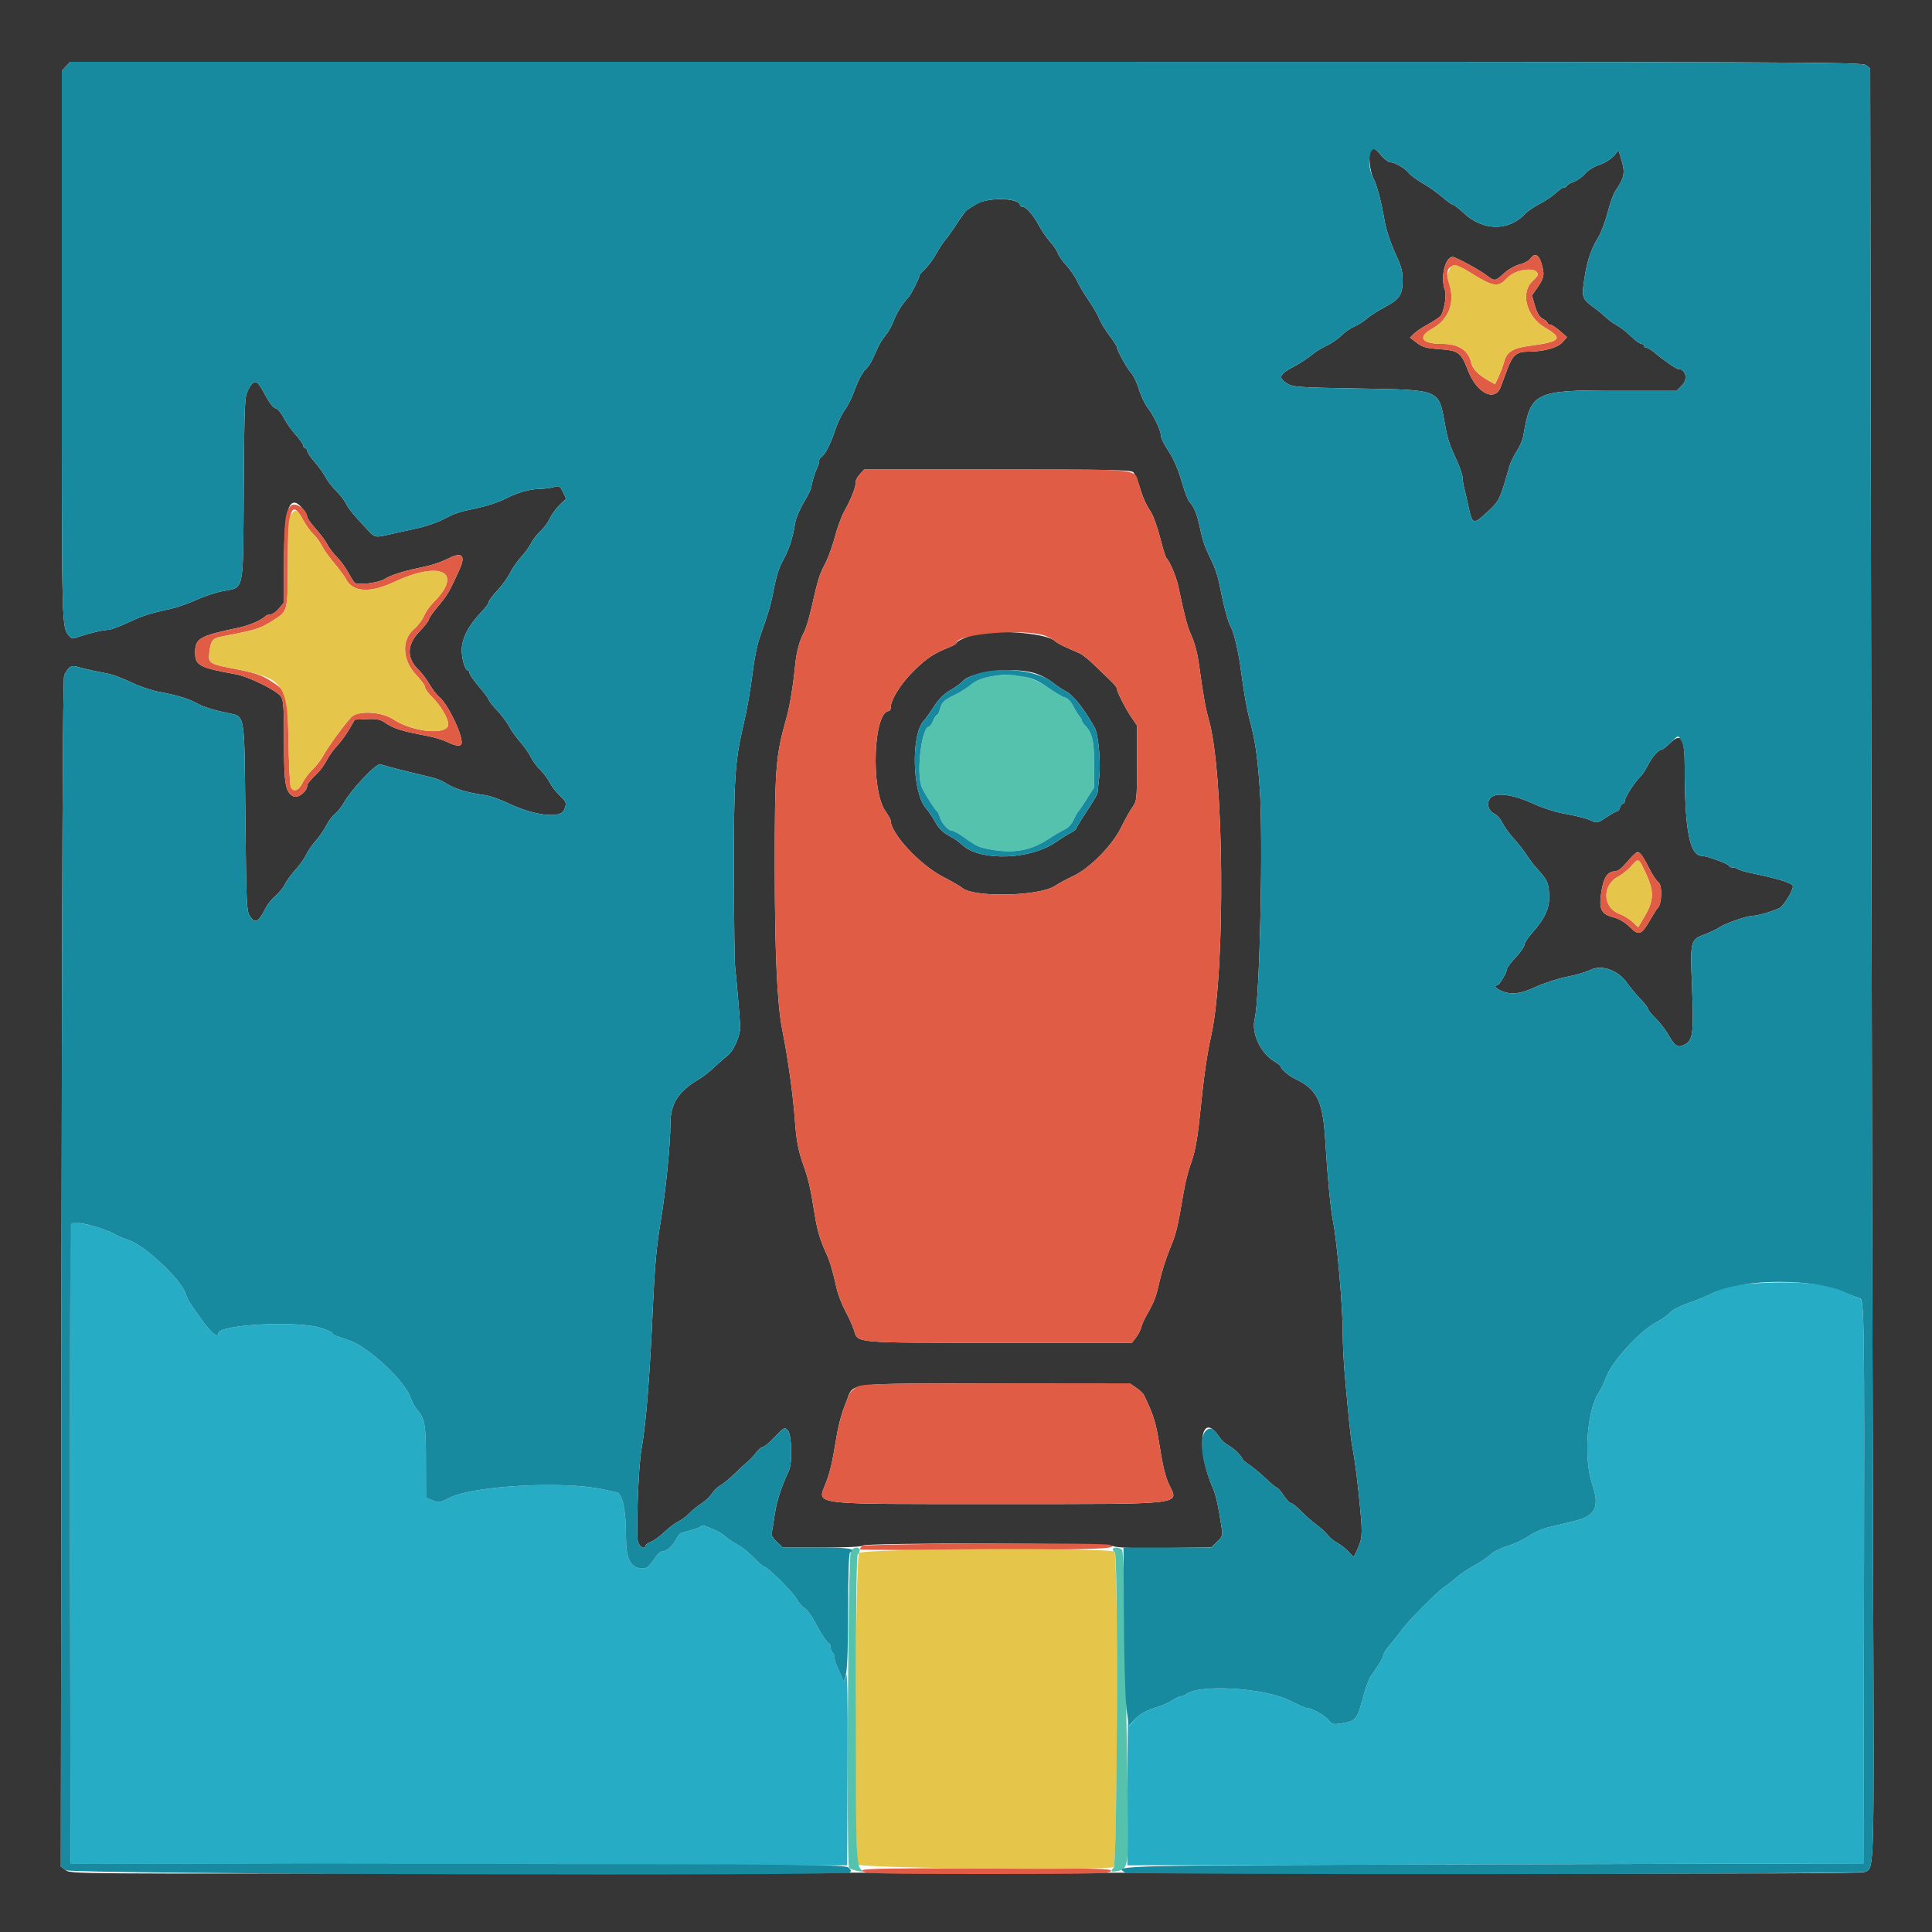
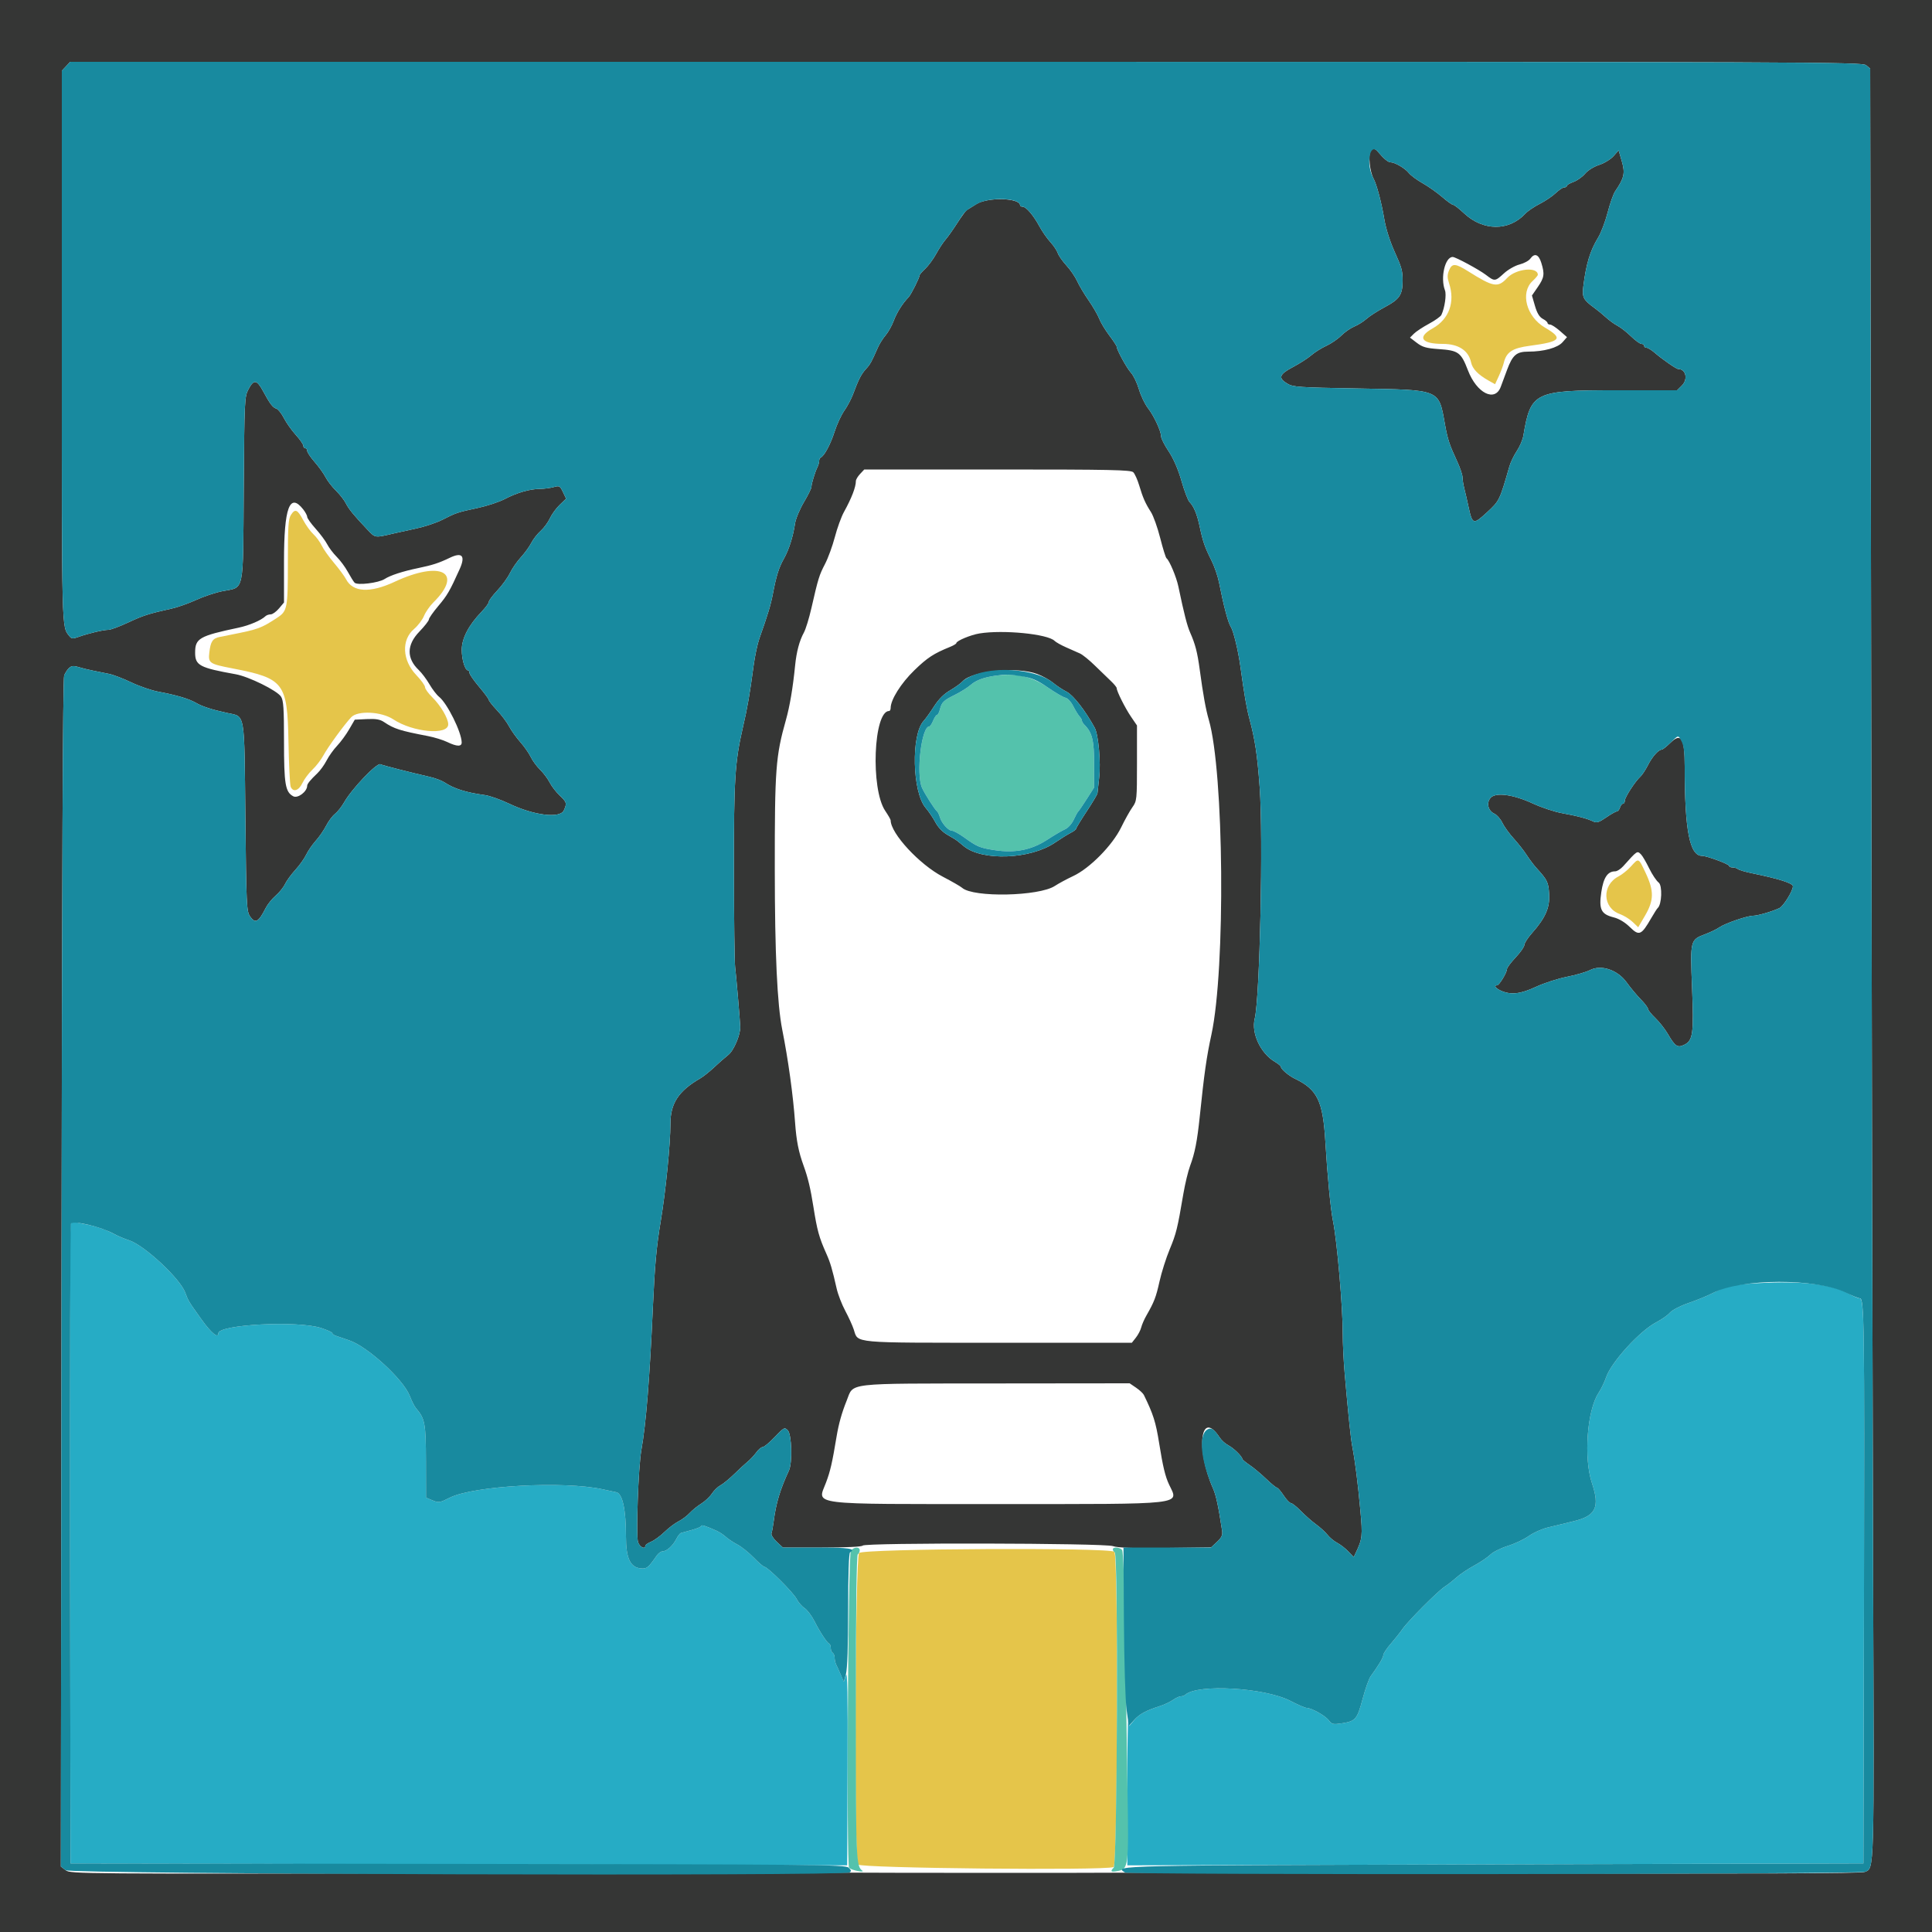
<svg xmlns="http://www.w3.org/2000/svg" id="svg" width="400" height="400" viewBox="0, 0, 400,400">
  <g id="svgg">
    <path id="path0" d="M0.000 200.000 L 0.000 400.000 200.000 400.000 L 400.000 400.000 400.000 200.000 L 400.000 0.000 200.000 0.000 L 0.000 0.000 0.000 200.000 M386.357 13.500 L 387.203 14.200 387.401 140.600 C 387.510 210.120,387.692 293.550,387.806 326.000 C 388.027 388.737,388.083 386.740,386.066 387.570 C 385.300 387.885,363.515 387.962,308.800 387.843 C 266.890 387.752,231.970 387.699,231.200 387.725 C 229.734 387.775,179.485 387.763,177.400 387.713 C 176.740 387.697,139.840 387.751,95.400 387.834 C 16.141 387.982,14.581 387.970,13.600 387.215 L 12.600 386.445 12.738 263.525 C 12.832 179.960,13.008 140.349,13.289 139.803 C 14.224 137.987,14.782 137.648,16.129 138.075 C 16.828 138.297,18.210 138.640,19.200 138.837 C 20.190 139.034,21.720 139.344,22.600 139.526 C 23.480 139.708,25.550 140.503,27.200 141.292 C 28.850 142.082,31.370 142.945,32.800 143.210 C 36.464 143.888,39.120 144.676,40.561 145.511 C 41.903 146.288,43.826 146.910,47.067 147.614 C 50.821 148.431,50.572 146.994,50.800 169.142 C 50.986 187.281,51.051 188.675,51.746 189.700 C 52.837 191.308,53.519 190.953,55.010 188.000 C 55.399 187.230,56.325 186.079,57.068 185.441 C 57.810 184.804,58.684 183.724,59.008 183.041 C 59.332 182.359,60.298 181.034,61.154 180.099 C 62.010 179.163,63.018 177.749,63.393 176.957 C 63.769 176.165,64.666 174.861,65.386 174.059 C 66.105 173.256,67.073 171.852,67.536 170.938 C 67.999 170.024,68.818 168.929,69.357 168.505 C 69.896 168.082,70.756 166.994,71.268 166.087 C 72.826 163.334,77.992 157.907,78.749 158.230 C 79.374 158.497,84.819 159.889,89.000 160.850 C 90.100 161.103,91.450 161.607,92.000 161.969 C 94.028 163.307,96.481 164.080,100.400 164.617 C 101.390 164.752,103.640 165.548,105.400 166.386 C 110.554 168.839,115.951 169.503,116.736 167.781 C 117.407 166.308,117.343 166.082,115.858 164.673 C 115.119 163.973,114.195 162.770,113.803 162.000 C 113.412 161.230,112.516 160.036,111.813 159.346 C 111.110 158.657,110.241 157.472,109.881 156.713 C 109.521 155.955,108.545 154.563,107.713 153.622 C 106.881 152.680,105.840 151.224,105.400 150.386 C 104.960 149.547,103.835 148.048,102.900 147.054 C 101.965 146.060,101.200 145.094,101.200 144.906 C 101.200 144.719,100.300 143.501,99.200 142.200 C 98.100 140.899,97.200 139.602,97.200 139.317 C 97.200 139.033,97.065 138.799,96.900 138.797 C 96.280 138.790,95.600 136.567,95.600 134.547 C 95.600 132.181,97.022 129.448,99.700 126.663 C 100.525 125.805,101.200 124.884,101.200 124.615 C 101.200 124.347,101.996 123.285,102.968 122.255 C 103.941 121.225,105.109 119.614,105.564 118.675 C 106.019 117.735,107.041 116.257,107.835 115.390 C 108.629 114.523,109.603 113.180,109.998 112.407 C 110.394 111.633,111.263 110.516,111.929 109.924 C 112.595 109.332,113.458 108.162,113.847 107.324 C 114.236 106.486,115.152 105.225,115.882 104.523 L 117.209 103.245 116.551 101.866 C 115.937 100.578,115.810 100.510,114.649 100.843 C 113.965 101.039,112.684 101.208,111.803 101.218 C 109.663 101.241,107.060 101.993,104.480 103.333 C 103.314 103.938,100.794 104.768,98.880 105.176 C 94.732 106.061,94.429 106.162,91.600 107.608 C 90.390 108.227,87.960 109.039,86.200 109.414 C 84.440 109.790,82.280 110.266,81.400 110.473 C 77.579 111.372,77.721 111.392,76.111 109.700 C 73.311 106.756,72.203 105.406,71.600 104.200 C 71.270 103.540,70.349 102.362,69.553 101.582 C 68.757 100.802,67.785 99.542,67.394 98.782 C 67.003 98.022,65.989 96.610,65.141 95.644 C 64.294 94.678,63.600 93.643,63.600 93.344 C 63.600 93.045,63.420 92.800,63.200 92.800 C 62.980 92.800,62.800 92.568,62.800 92.284 C 62.800 92.000,62.101 90.995,61.246 90.050 C 60.391 89.106,59.284 87.542,58.787 86.575 C 58.290 85.608,57.589 84.724,57.231 84.610 C 56.458 84.365,55.894 83.623,54.462 80.971 C 53.171 78.582,52.539 78.504,51.439 80.600 C 50.627 82.148,50.596 82.819,50.462 101.266 C 50.302 123.274,50.683 121.467,46.000 122.407 C 44.570 122.694,42.140 123.507,40.600 124.213 C 39.060 124.920,36.810 125.718,35.600 125.988 C 30.756 127.067,29.673 127.412,26.541 128.877 C 24.749 129.714,22.906 130.400,22.447 130.400 C 21.414 130.400,18.290 131.134,16.343 131.835 C 15.058 132.297,14.823 132.279,14.343 131.679 C 12.759 129.698,12.800 131.291,12.800 71.931 L 12.800 14.652 13.670 13.726 L 14.539 12.800 200.025 12.800 C 376.090 12.800,385.554 12.836,386.357 13.500 M283.751 31.279 C 283.248 32.093,283.628 35.624,284.361 36.945 C 285.020 38.134,286.020 41.896,286.604 45.388 C 286.929 47.330,287.798 50.063,288.771 52.200 C 290.203 55.346,290.400 56.065,290.394 58.119 C 290.386 61.044,289.779 61.946,286.726 63.574 C 285.256 64.358,283.546 65.455,282.926 66.012 C 282.307 66.568,281.170 67.283,280.400 67.600 C 279.630 67.918,278.412 68.764,277.694 69.482 C 276.976 70.199,275.583 71.152,274.599 71.600 C 273.615 72.049,272.223 72.923,271.505 73.544 C 270.787 74.164,269.075 75.266,267.700 75.992 C 264.848 77.497,264.582 78.254,266.500 79.414 C 267.700 80.139,268.817 80.218,281.000 80.429 C 298.359 80.730,297.836 80.517,299.154 87.800 C 299.733 91.002,300.072 92.037,301.659 95.457 C 302.287 96.809,302.800 98.318,302.800 98.811 C 302.800 99.304,302.967 100.358,303.172 101.154 C 303.376 101.949,303.767 103.642,304.040 104.916 C 304.835 108.632,305.030 108.691,307.866 106.075 C 310.439 103.702,310.489 103.599,312.495 96.600 C 312.747 95.720,313.444 94.269,314.045 93.375 C 314.645 92.481,315.255 91.041,315.402 90.175 C 316.921 81.172,317.683 80.800,334.605 80.800 L 347.236 80.800 348.218 79.818 C 349.531 78.506,349.052 76.400,347.441 76.400 C 347.055 76.400,344.136 74.375,342.600 73.042 C 341.940 72.470,341.175 72.001,340.900 72.000 C 340.625 72.000,340.400 71.820,340.400 71.600 C 340.400 71.380,340.152 71.200,339.848 71.200 C 339.545 71.200,338.565 70.490,337.670 69.621 C 336.775 68.753,335.525 67.775,334.892 67.447 C 334.258 67.120,333.186 66.345,332.510 65.726 C 331.833 65.107,330.780 64.240,330.170 63.800 C 327.835 62.117,327.534 61.558,327.797 59.400 C 328.374 54.677,329.202 51.928,330.870 49.200 C 331.476 48.210,332.365 45.870,332.846 44.000 C 333.327 42.130,334.028 40.150,334.404 39.600 C 336.274 36.864,336.498 35.860,335.785 33.407 L 335.121 31.125 334.061 32.323 C 333.475 32.985,332.145 33.799,331.092 34.139 C 329.993 34.495,328.756 35.266,328.173 35.960 C 327.616 36.621,326.539 37.387,325.780 37.662 C 325.021 37.936,324.400 38.305,324.400 38.480 C 324.400 38.656,324.157 38.800,323.859 38.800 C 323.562 38.800,322.762 39.332,322.082 39.982 C 321.402 40.632,319.914 41.636,318.775 42.213 C 317.636 42.790,316.302 43.697,315.809 44.228 C 312.418 47.887,307.075 47.863,303.128 44.171 C 302.086 43.197,301.058 42.400,300.841 42.400 C 300.625 42.400,299.601 41.667,298.566 40.770 C 297.530 39.874,295.718 38.596,294.540 37.931 C 293.361 37.266,292.076 36.314,291.683 35.815 C 290.920 34.845,288.791 33.600,287.895 33.600 C 287.382 33.600,286.457 32.827,285.284 31.419 C 284.666 30.677,284.152 30.630,283.751 31.279 M202.200 42.226 C 201.320 42.759,200.402 43.332,200.160 43.498 C 199.918 43.664,199.027 44.880,198.180 46.200 C 197.334 47.520,196.249 49.050,195.770 49.600 C 195.291 50.150,194.413 51.485,193.820 52.567 C 193.226 53.649,192.214 55.026,191.570 55.628 C 190.927 56.229,190.400 56.831,190.400 56.965 C 190.400 57.457,188.617 61.016,188.110 61.535 C 186.874 62.800,185.659 64.727,185.025 66.431 C 184.651 67.438,183.896 68.784,183.348 69.421 C 182.800 70.059,182.074 71.215,181.735 71.990 C 180.441 74.948,180.174 75.428,179.281 76.400 C 178.321 77.445,177.736 78.590,176.621 81.600 C 176.255 82.590,175.438 84.131,174.807 85.024 C 174.176 85.917,173.261 87.897,172.773 89.424 C 171.947 92.009,170.647 94.423,169.914 94.733 C 169.742 94.807,169.600 95.124,169.600 95.439 C 169.600 95.753,169.442 96.323,169.249 96.705 C 168.751 97.691,168.000 100.156,168.000 100.804 C 168.000 101.106,167.296 102.533,166.436 103.976 C 165.576 105.419,164.751 107.410,164.602 108.400 C 164.190 111.154,163.353 113.789,162.289 115.684 C 161.249 117.535,160.717 119.241,160.006 123.000 C 159.583 125.237,158.980 127.228,157.218 132.200 C 156.829 133.300,156.293 135.820,156.028 137.800 C 155.219 143.848,154.770 146.433,153.805 150.600 C 152.154 157.730,151.919 161.531,151.949 180.578 C 151.964 190.477,152.076 199.301,152.198 200.188 C 152.384 201.548,153.223 211.359,153.260 212.600 C 153.309 214.252,151.933 217.493,150.800 218.392 C 150.102 218.946,148.765 220.120,147.829 221.000 C 146.894 221.880,145.621 222.894,145.001 223.252 C 140.479 225.870,138.799 228.427,138.801 232.696 C 138.803 236.857,137.826 246.677,136.800 252.800 C 135.923 258.040,135.565 261.944,135.184 270.400 C 134.505 285.504,133.755 294.824,132.788 300.200 C 132.162 303.682,131.649 317.971,132.103 319.300 C 132.445 320.303,133.600 320.881,133.600 320.049 C 133.600 319.855,134.141 319.473,134.803 319.199 C 135.465 318.925,136.715 318.012,137.581 317.172 C 138.448 316.331,139.751 315.346,140.478 314.983 C 141.205 314.621,142.250 313.838,142.800 313.244 C 143.350 312.649,144.430 311.775,145.200 311.301 C 145.970 310.826,146.956 309.898,147.390 309.238 C 147.825 308.578,148.625 307.805,149.168 307.519 C 149.712 307.234,150.987 306.190,152.003 305.200 C 153.018 304.210,154.288 303.038,154.824 302.595 C 155.361 302.153,156.158 301.298,156.595 300.695 C 157.032 300.093,157.621 299.600,157.904 299.600 C 158.187 299.600,159.314 298.661,160.408 297.513 C 162.306 295.524,162.431 295.459,163.099 296.130 C 163.919 296.952,164.089 302.849,163.339 304.465 C 161.509 308.407,160.672 311.192,160.187 314.951 C 160.049 316.024,159.841 317.149,159.725 317.451 C 159.609 317.752,160.093 318.539,160.800 319.200 L 162.085 320.400 170.219 320.400 C 175.210 320.400,178.448 320.245,178.600 320.000 C 178.989 319.371,228.602 319.473,230.414 320.106 C 231.422 320.458,234.548 320.567,241.287 320.486 L 250.745 320.372 251.971 319.227 C 252.921 318.340,253.158 317.825,253.025 316.941 C 252.269 311.917,251.769 309.576,251.158 308.200 C 247.479 299.919,248.563 291.568,252.529 297.634 C 252.901 298.202,253.699 298.921,254.303 299.231 C 255.374 299.782,257.199 301.555,257.200 302.047 C 257.200 302.183,257.875 302.749,258.700 303.306 C 259.525 303.863,261.064 305.147,262.120 306.160 C 263.176 307.172,264.187 308.000,264.367 308.000 C 264.547 308.000,265.170 308.720,265.753 309.600 C 266.335 310.480,267.017 311.200,267.268 311.200 C 267.519 311.200,268.461 311.951,269.360 312.868 C 270.260 313.786,271.680 315.033,272.517 315.639 C 273.354 316.245,274.406 317.208,274.854 317.778 C 275.303 318.349,276.200 319.090,276.848 319.425 C 277.495 319.760,278.531 320.563,279.149 321.209 L 280.273 322.385 280.696 321.493 C 282.073 318.589,282.133 318.034,281.643 312.668 C 281.135 307.087,280.564 302.563,279.996 299.600 C 279.656 297.832,279.209 293.545,278.405 284.377 C 278.182 281.834,278.001 278.144,278.003 276.177 C 278.007 270.599,276.827 256.941,275.983 252.800 C 275.489 250.374,274.822 243.454,274.404 236.400 C 273.905 227.972,272.765 225.594,268.154 223.363 C 266.811 222.713,265.200 221.354,265.200 220.871 C 265.200 220.707,264.641 220.242,263.958 219.839 C 260.985 218.083,259.034 213.916,259.777 210.908 C 260.844 206.592,261.555 173.339,260.803 163.000 C 260.314 156.290,259.838 153.108,258.678 148.800 C 258.093 146.628,257.650 144.057,256.781 137.800 C 256.341 134.632,255.353 130.573,254.835 129.800 C 254.276 128.967,253.361 125.522,252.390 120.600 C 252.130 119.280,251.416 117.210,250.804 116.000 C 249.461 113.343,249.042 112.135,248.376 109.000 C 247.831 106.431,247.158 104.815,246.261 103.918 C 245.954 103.611,245.214 101.659,244.617 99.580 C 243.923 97.167,242.964 94.952,241.965 93.454 C 241.104 92.164,240.400 90.784,240.400 90.388 C 240.400 89.278,238.947 86.142,237.666 84.488 C 237.032 83.669,236.195 81.920,235.806 80.600 C 235.416 79.280,234.683 77.750,234.177 77.200 C 233.300 76.247,231.200 72.422,231.200 71.779 C 231.200 71.611,230.509 70.557,229.664 69.437 C 228.819 68.317,227.886 66.770,227.591 66.000 C 227.296 65.230,226.307 63.520,225.395 62.200 C 224.482 60.880,223.409 59.080,223.011 58.200 C 222.613 57.320,221.613 55.861,220.789 54.958 C 219.965 54.055,219.159 52.902,218.999 52.396 C 218.838 51.890,218.144 50.858,217.456 50.102 C 216.768 49.346,215.754 47.890,215.203 46.867 C 213.974 44.589,212.449 42.800,211.734 42.800 C 211.440 42.800,211.199 42.665,211.197 42.500 C 211.181 40.970,204.602 40.769,202.200 42.226 M319.103 54.394 C 319.834 56.737,319.730 57.467,318.386 59.420 L 317.173 61.184 317.797 63.330 C 318.231 64.823,318.722 65.637,319.410 66.006 C 319.955 66.297,320.400 66.685,320.400 66.868 C 320.400 67.050,320.640 67.200,320.933 67.200 C 321.227 67.200,322.134 67.785,322.948 68.500 L 324.430 69.800 323.515 70.846 C 322.496 72.010,319.630 72.800,316.425 72.800 C 313.972 72.800,313.170 73.491,312.013 76.600 C 311.522 77.920,310.938 79.489,310.717 80.087 C 309.520 83.314,305.749 81.426,303.927 76.686 C 302.488 72.943,301.963 72.560,297.876 72.275 C 295.297 72.096,294.505 71.870,293.337 70.979 L 291.922 69.900 292.739 69.083 C 293.188 68.634,294.587 67.711,295.847 67.033 C 297.107 66.355,298.266 65.530,298.423 65.200 C 299.110 63.747,299.508 61.010,299.163 60.103 C 298.175 57.505,299.173 53.200,300.763 53.200 C 301.364 53.200,306.204 55.810,307.654 56.915 C 309.456 58.290,309.535 58.283,311.383 56.590 C 312.229 55.815,313.674 54.991,314.595 54.760 C 315.515 54.528,316.517 53.992,316.822 53.569 C 317.711 52.337,318.556 52.642,319.103 54.394 M234.637 97.780 C 234.956 98.099,235.502 99.314,235.852 100.480 C 236.629 103.074,237.117 104.181,238.297 106.026 C 238.798 106.811,239.660 109.232,240.212 111.407 C 240.764 113.582,241.349 115.461,241.513 115.581 C 242.109 116.019,243.553 119.449,243.962 121.400 C 245.184 127.220,245.781 129.552,246.422 131.000 C 247.471 133.370,247.903 135.043,248.385 138.600 C 249.095 143.845,249.644 146.883,250.264 149.000 C 253.419 159.784,253.762 200.577,250.811 214.200 C 249.797 218.886,249.334 222.138,248.393 231.200 C 247.865 236.282,247.379 238.759,246.390 241.400 C 245.978 242.500,245.351 245.110,244.996 247.200 C 243.776 254.391,243.525 255.409,242.177 258.649 C 241.433 260.437,240.484 263.429,240.067 265.298 C 239.329 268.610,238.985 269.504,237.331 272.400 C 236.892 273.170,236.416 274.266,236.275 274.835 C 236.133 275.404,235.640 276.349,235.180 276.935 L 234.342 278.000 206.757 278.000 C 176.046 278.000,177.699 278.151,176.765 275.267 C 176.504 274.460,175.712 272.720,175.006 271.400 C 174.300 270.080,173.498 268.010,173.225 266.800 C 172.313 262.770,171.914 261.414,171.103 259.600 C 169.570 256.169,169.185 254.774,168.400 249.800 C 167.812 246.074,167.273 243.814,166.396 241.400 C 165.333 238.472,164.886 236.218,164.611 232.400 C 164.199 226.688,163.198 219.445,161.959 213.200 C 160.911 207.919,160.423 197.474,160.412 180.045 C 160.398 159.174,160.590 156.604,162.732 149.000 C 163.518 146.210,164.166 142.359,164.618 137.800 C 164.902 134.940,165.511 132.653,166.440 130.958 C 166.815 130.275,167.508 128.025,167.980 125.958 C 169.403 119.732,169.602 119.088,170.806 116.777 C 171.444 115.554,172.364 113.034,172.851 111.177 C 173.338 109.320,174.184 106.990,174.732 106.000 C 176.315 103.139,177.200 100.843,177.200 99.597 C 177.200 99.297,177.591 98.635,178.070 98.126 L 178.939 97.200 206.498 97.200 C 230.033 97.200,234.142 97.285,234.637 97.780 M62.771 105.454 C 63.227 106.034,63.600 106.734,63.600 107.011 C 63.600 107.287,64.384 108.388,65.342 109.457 C 66.300 110.526,67.383 111.982,67.749 112.694 C 68.115 113.405,69.007 114.580,69.731 115.305 C 70.456 116.029,71.488 117.427,72.024 118.411 C 72.561 119.395,73.184 120.397,73.409 120.637 C 73.964 121.231,78.381 120.691,79.636 119.876 C 80.808 119.115,83.386 118.276,86.600 117.611 C 89.543 117.002,90.898 116.561,93.115 115.488 C 95.690 114.243,96.412 115.071,95.165 117.839 C 93.125 122.368,92.603 123.268,90.748 125.461 C 89.677 126.729,88.800 127.981,88.800 128.245 C 88.800 128.509,87.900 129.659,86.800 130.800 C 84.188 133.510,84.150 136.302,86.693 138.718 C 87.319 139.313,88.319 140.642,88.915 141.671 C 89.512 142.700,90.410 143.870,90.911 144.271 C 92.602 145.624,95.547 151.562,95.587 153.700 C 95.604 154.618,94.596 154.594,92.600 153.628 C 91.720 153.203,89.920 152.648,88.600 152.395 C 82.818 151.287,81.589 150.895,79.511 149.495 C 78.682 148.936,77.830 148.790,75.937 148.881 L 73.452 149.000 72.291 151.000 C 71.653 152.100,70.532 153.630,69.800 154.400 C 69.067 155.170,68.088 156.540,67.623 157.444 C 67.158 158.348,66.288 159.552,65.689 160.119 C 64.283 161.450,63.600 162.287,63.598 162.683 C 63.590 163.900,61.652 165.363,60.714 164.861 C 59.068 163.980,58.800 162.383,58.800 153.458 C 58.800 146.649,58.690 145.003,58.180 144.226 C 57.352 142.962,51.514 140.083,48.786 139.594 C 41.312 138.254,40.400 137.768,40.400 135.126 C 40.400 132.164,41.257 131.672,49.400 129.953 C 51.616 129.485,54.063 128.437,54.980 127.562 C 55.189 127.363,55.668 127.200,56.044 127.200 C 56.421 127.200,57.195 126.646,57.764 125.969 L 58.800 124.739 58.800 116.218 C 58.800 105.093,59.977 101.902,62.771 105.454 M202.800 131.146 C 200.968 131.444,198.000 132.682,198.000 133.148 C 198.000 133.289,197.415 133.642,196.700 133.932 C 193.297 135.312,191.988 136.170,189.293 138.786 C 186.545 141.454,184.400 144.868,184.400 146.574 C 184.400 146.918,184.259 147.200,184.086 147.200 C 180.845 147.200,180.212 163.323,183.274 167.872 C 183.893 168.792,184.400 169.674,184.400 169.832 C 184.400 172.545,190.363 178.995,195.200 181.513 C 197.070 182.487,198.872 183.524,199.205 183.818 C 201.515 185.858,215.125 185.577,218.400 183.420 C 219.170 182.914,220.880 181.992,222.200 181.374 C 225.641 179.760,230.319 175.010,232.129 171.290 C 232.891 169.725,233.939 167.849,234.457 167.122 C 235.370 165.842,235.400 165.553,235.400 158.000 L 235.400 150.200 234.172 148.400 C 232.952 146.611,231.200 143.116,231.200 142.471 C 231.200 142.285,230.643 141.608,229.963 140.967 C 229.283 140.325,227.798 138.890,226.663 137.778 C 225.528 136.665,224.150 135.550,223.600 135.299 C 223.050 135.049,221.760 134.476,220.734 134.027 C 219.708 133.578,218.628 132.971,218.334 132.679 C 216.910 131.259,207.700 130.350,202.800 131.146 M214.789 139.559 C 215.888 139.977,217.354 140.795,218.047 141.378 C 218.740 141.961,219.993 142.788,220.832 143.216 C 222.210 143.920,224.698 147.112,226.652 150.683 C 227.421 152.088,227.940 157.903,227.573 161.000 C 227.390 162.540,227.232 163.989,227.221 164.220 C 227.209 164.451,226.210 166.136,225.000 167.964 C 223.790 169.793,222.800 171.418,222.800 171.577 C 222.800 171.735,222.305 172.114,221.700 172.418 C 221.095 172.722,219.610 173.646,218.400 174.470 C 213.320 177.932,203.333 178.314,199.543 175.191 C 199.024 174.764,198.420 174.268,198.200 174.087 C 197.980 173.907,197.074 173.353,196.186 172.855 C 195.186 172.294,194.234 171.312,193.683 170.275 C 193.195 169.354,192.279 167.995,191.647 167.256 C 188.868 163.999,188.600 152.083,191.242 149.247 C 191.639 148.821,192.603 147.473,193.384 146.252 C 194.332 144.770,195.436 143.666,196.702 142.934 C 197.746 142.331,198.912 141.490,199.294 141.065 C 201.260 138.875,210.600 137.967,214.789 139.559 M345.827 153.800 C 345.034 154.570,344.236 155.200,344.054 155.200 C 343.382 155.200,342.090 156.649,341.200 158.400 C 340.697 159.390,339.985 160.470,339.618 160.800 C 338.554 161.756,336.400 165.084,336.400 165.772 C 336.400 166.117,336.232 166.400,336.027 166.400 C 335.822 166.400,335.540 166.760,335.400 167.200 C 335.260 167.640,334.966 168.000,334.745 168.000 C 334.525 168.000,333.529 168.561,332.533 169.246 C 331.041 170.273,330.569 170.419,329.860 170.074 C 328.634 169.478,326.622 168.944,323.400 168.360 C 321.860 168.081,319.160 167.187,317.400 166.373 C 313.305 164.481,309.697 163.987,308.625 165.172 C 307.691 166.205,308.078 167.870,309.392 168.469 C 309.925 168.712,310.665 169.550,311.035 170.331 C 311.406 171.112,312.457 172.572,313.370 173.576 C 314.284 174.579,315.496 176.120,316.065 177.000 C 316.633 177.880,317.526 179.072,318.049 179.648 C 320.389 182.227,320.570 182.594,320.730 185.064 C 320.912 187.897,319.984 190.021,317.181 193.186 C 316.312 194.168,315.600 195.274,315.600 195.644 C 315.600 196.013,314.790 197.174,313.800 198.222 C 312.810 199.270,312.000 200.358,312.000 200.641 C 312.000 201.360,310.397 204.000,309.960 204.000 C 309.199 204.000,309.651 204.627,310.769 205.122 C 312.824 206.032,314.800 205.812,318.000 204.317 C 319.650 203.546,322.530 202.612,324.400 202.242 C 326.270 201.872,328.430 201.245,329.200 200.848 C 331.517 199.655,334.917 200.803,336.792 203.413 C 337.563 204.487,338.870 206.055,339.697 206.899 C 340.524 207.742,341.200 208.633,341.200 208.878 C 341.200 209.123,341.878 209.971,342.707 210.762 C 343.535 211.553,344.695 213.024,345.284 214.032 C 346.816 216.655,347.305 216.985,348.679 216.326 C 350.511 215.448,350.708 214.028,350.322 204.447 C 349.926 194.625,349.937 194.584,353.065 193.408 C 354.129 193.008,355.452 192.366,356.004 191.982 C 357.169 191.170,361.745 189.602,362.966 189.596 C 363.905 189.591,366.888 188.726,368.400 188.020 C 369.233 187.631,371.200 184.461,371.200 183.507 C 371.200 182.857,368.431 181.975,362.600 180.768 C 361.280 180.495,360.029 180.120,359.820 179.936 C 359.611 179.751,359.116 179.600,358.720 179.600 C 358.324 179.600,358.000 179.453,358.000 179.274 C 358.000 178.914,353.354 177.190,352.400 177.195 C 349.825 177.211,348.800 171.941,348.800 158.687 C 348.800 152.794,348.081 151.611,345.827 153.800 M339.777 176.920 C 340.063 177.206,340.810 178.487,341.437 179.768 C 342.064 181.048,342.950 182.378,343.407 182.722 C 344.211 183.329,344.060 187.302,343.206 188.000 C 343.072 188.110,342.468 189.055,341.864 190.100 C 339.821 193.636,339.369 193.828,337.469 191.965 C 336.435 190.951,335.209 190.212,334.096 189.932 C 331.482 189.274,331.001 188.291,331.534 184.697 C 331.979 181.691,332.841 180.400,334.402 180.400 C 334.795 180.400,335.540 179.928,336.058 179.350 C 339.023 176.046,338.950 176.093,339.777 176.920 M235.203 287.300 C 235.930 287.795,236.657 288.470,236.819 288.800 C 238.773 292.788,239.294 294.428,239.990 298.800 C 240.761 303.635,241.257 305.699,242.052 307.375 C 244.065 311.615,245.963 311.400,206.600 311.400 C 166.829 311.400,169.212 311.695,171.002 306.989 C 171.899 304.629,172.304 302.869,173.208 297.400 C 173.638 294.803,174.300 292.447,175.289 290.000 C 176.826 286.196,174.514 286.463,206.241 286.429 L 233.882 286.400 235.203 287.300 " stroke="none" fill="#353635" fill-rule="evenodd" />
-     <path id="path1" d="M316.822 53.569 C 316.517 53.992,315.515 54.528,314.595 54.760 C 313.674 54.991,312.229 55.815,311.383 56.590 C 309.535 58.283,309.456 58.290,307.654 56.915 C 306.204 55.810,301.364 53.200,300.763 53.200 C 299.173 53.200,298.175 57.505,299.163 60.103 C 299.508 61.010,299.110 63.747,298.423 65.200 C 298.266 65.530,297.107 66.355,295.847 67.033 C 294.587 67.711,293.188 68.634,292.739 69.083 L 291.922 69.900 293.337 70.979 C 294.505 71.870,295.297 72.096,297.876 72.275 C 301.963 72.560,302.488 72.943,303.927 76.686 C 305.749 81.426,309.520 83.314,310.717 80.087 C 310.938 79.489,311.522 77.920,312.013 76.600 C 313.170 73.491,313.972 72.800,316.425 72.800 C 319.630 72.800,322.496 72.010,323.515 70.846 L 324.430 69.800 322.948 68.500 C 322.134 67.785,321.227 67.200,320.933 67.200 C 320.640 67.200,320.400 67.050,320.400 66.868 C 320.400 66.685,319.955 66.297,319.410 66.006 C 318.722 65.637,318.231 64.823,317.797 63.330 L 317.173 61.184 318.386 59.420 C 319.730 57.467,319.834 56.737,319.103 54.394 C 318.556 52.642,317.711 52.337,316.822 53.569 M304.000 56.187 C 309.212 59.465,310.116 59.617,312.053 57.543 C 313.847 55.623,318.357 55.154,318.394 56.884 C 318.397 57.040,317.906 57.626,317.302 58.185 C 314.701 60.597,316.023 65.576,319.860 67.820 C 323.729 70.083,323.176 70.744,316.695 71.597 C 313.123 72.068,311.884 72.883,311.345 75.119 C 311.202 75.714,310.736 76.954,310.310 77.875 L 309.535 79.550 308.198 78.799 C 306.021 77.576,304.856 76.369,304.575 75.045 C 304.049 72.564,301.965 71.200,298.700 71.200 C 294.267 71.200,293.358 69.815,296.600 68.000 C 300.021 66.084,301.304 62.551,300.006 58.619 C 298.845 55.102,300.588 54.041,304.000 56.187 M178.070 98.126 C 177.591 98.635,177.200 99.297,177.200 99.597 C 177.200 100.843,176.315 103.139,174.732 106.000 C 174.184 106.990,173.338 109.320,172.851 111.177 C 172.364 113.034,171.444 115.554,170.806 116.777 C 169.602 119.088,169.403 119.732,167.980 125.958 C 167.508 128.025,166.815 130.275,166.440 130.958 C 165.511 132.653,164.902 134.940,164.618 137.800 C 164.166 142.359,163.518 146.210,162.732 149.000 C 160.590 156.604,160.398 159.174,160.412 180.045 C 160.423 197.474,160.911 207.919,161.959 213.200 C 163.198 219.445,164.199 226.688,164.611 232.400 C 164.886 236.218,165.333 238.472,166.396 241.400 C 167.273 243.814,167.812 246.074,168.400 249.800 C 169.185 254.774,169.570 256.169,171.103 259.600 C 171.914 261.414,172.313 262.770,173.225 266.800 C 173.498 268.010,174.300 270.080,175.006 271.400 C 175.712 272.720,176.504 274.460,176.765 275.267 C 177.699 278.151,176.046 278.000,206.757 278.000 L 234.342 278.000 235.180 276.935 C 235.640 276.349,236.133 275.404,236.275 274.835 C 236.416 274.266,236.892 273.170,237.331 272.400 C 238.985 269.504,239.329 268.610,240.067 265.298 C 240.484 263.429,241.433 260.437,242.177 258.649 C 243.525 255.409,243.776 254.391,244.996 247.200 C 245.351 245.110,245.978 242.500,246.390 241.400 C 247.379 238.759,247.865 236.282,248.393 231.200 C 249.334 222.138,249.797 218.886,250.811 214.200 C 253.762 200.577,253.419 159.784,250.264 149.000 C 249.644 146.883,249.095 143.845,248.385 138.600 C 247.903 135.043,247.471 133.370,246.422 131.000 C 245.781 129.552,245.184 127.220,243.962 121.400 C 243.553 119.449,242.109 116.019,241.513 115.581 C 241.349 115.461,240.764 113.582,240.212 111.407 C 239.660 109.232,238.798 106.811,238.297 106.026 C 237.117 104.181,236.629 103.074,235.852 100.480 C 234.779 96.899,237.475 97.200,206.498 97.200 L 178.939 97.200 178.070 98.126 M60.231 104.700 C 59.059 105.865,58.800 107.950,58.800 116.218 L 58.800 124.739 57.764 125.969 C 57.195 126.646,56.421 127.200,56.044 127.200 C 55.668 127.200,55.189 127.363,54.980 127.562 C 54.063 128.437,51.616 129.485,49.400 129.953 C 41.257 131.672,40.400 132.164,40.400 135.126 C 40.400 137.768,41.312 138.254,48.786 139.594 C 51.514 140.083,57.352 142.962,58.180 144.226 C 58.690 145.003,58.800 146.649,58.800 153.458 C 58.800 162.383,59.068 163.980,60.714 164.861 C 61.652 165.363,63.590 163.900,63.598 162.683 C 63.600 162.287,64.283 161.450,65.689 160.119 C 66.288 159.552,67.158 158.348,67.623 157.444 C 68.088 156.540,69.067 155.170,69.800 154.400 C 70.532 153.630,71.653 152.100,72.291 151.000 L 73.452 149.000 75.937 148.881 C 77.830 148.790,78.682 148.936,79.511 149.495 C 81.589 150.895,82.818 151.287,88.600 152.395 C 89.920 152.648,91.720 153.203,92.600 153.628 C 94.596 154.594,95.604 154.618,95.587 153.700 C 95.547 151.562,92.602 145.624,90.911 144.271 C 90.410 143.870,89.512 142.700,88.915 141.671 C 88.319 140.642,87.319 139.313,86.693 138.718 C 84.150 136.302,84.188 133.510,86.800 130.800 C 87.900 129.659,88.800 128.509,88.800 128.245 C 88.800 127.981,89.677 126.729,90.748 125.461 C 92.603 123.268,93.125 122.368,95.165 117.839 C 96.412 115.071,95.690 114.243,93.115 115.488 C 90.898 116.561,89.543 117.002,86.600 117.611 C 83.386 118.276,80.808 119.115,79.636 119.876 C 78.381 120.691,73.964 121.231,73.409 120.637 C 73.184 120.397,72.561 119.395,72.024 118.411 C 71.488 117.427,70.456 116.029,69.731 115.305 C 69.007 114.580,68.115 113.405,67.749 112.694 C 67.383 111.982,66.300 110.526,65.342 109.457 C 64.384 108.388,63.600 107.287,63.600 107.011 C 63.600 105.520,61.119 103.818,60.231 104.700 M62.800 107.730 C 63.350 108.759,64.286 110.049,64.880 110.598 C 65.474 111.147,66.246 112.197,66.595 112.932 C 66.943 113.667,68.094 115.292,69.151 116.542 C 70.208 117.792,71.326 119.307,71.636 119.907 C 73.045 122.638,76.598 122.833,81.692 120.458 C 91.306 115.977,96.035 118.487,89.729 124.724 C 88.993 125.452,88.117 126.712,87.781 127.524 C 87.446 128.336,86.520 129.552,85.725 130.227 C 83.067 132.480,83.276 136.727,86.193 139.771 C 87.187 140.809,88.000 141.935,88.000 142.275 C 88.000 142.615,88.675 143.556,89.500 144.365 C 91.232 146.065,92.800 148.725,92.800 149.964 C 92.800 152.283,85.490 151.622,81.433 148.937 C 78.987 147.318,74.080 147.061,72.731 148.481 C 71.287 150.001,67.896 154.654,66.929 156.441 C 66.451 157.326,65.441 158.632,64.686 159.344 C 63.932 160.056,62.998 161.305,62.611 162.119 C 61.856 163.712,60.694 164.086,60.185 162.900 C 60.019 162.515,59.810 158.240,59.720 153.400 C 59.533 143.357,59.521 143.313,56.406 141.220 C 54.233 139.759,52.941 139.315,48.200 138.400 C 43.331 137.461,43.078 137.287,43.342 135.061 C 43.612 132.783,44.031 132.167,45.513 131.868 C 46.111 131.747,47.140 131.542,47.800 131.411 C 53.498 130.282,54.061 130.077,57.347 127.926 C 59.498 126.518,59.600 125.995,59.600 116.367 C 59.600 105.295,60.377 103.199,62.800 107.730 M216.400 131.638 C 217.170 131.917,218.040 132.386,218.334 132.679 C 218.628 132.971,219.708 133.578,220.734 134.027 C 221.760 134.476,223.050 135.049,223.600 135.299 C 224.150 135.550,225.528 136.665,226.663 137.778 C 227.798 138.890,229.283 140.325,229.963 140.967 C 230.643 141.608,231.200 142.285,231.200 142.471 C 231.200 143.116,232.952 146.611,234.172 148.400 L 235.400 150.200 235.400 158.000 C 235.400 165.553,235.370 165.842,234.457 167.122 C 233.939 167.849,232.891 169.725,232.129 171.290 C 230.319 175.010,225.641 179.760,222.200 181.374 C 220.880 181.992,219.170 182.914,218.400 183.420 C 215.125 185.577,201.515 185.858,199.205 183.818 C 198.872 183.524,197.070 182.487,195.200 181.513 C 190.363 178.995,184.400 172.545,184.400 169.832 C 184.400 169.674,183.893 168.792,183.274 167.872 C 180.212 163.323,180.845 147.200,184.086 147.200 C 184.259 147.200,184.400 146.918,184.400 146.574 C 184.400 144.868,186.545 141.454,189.293 138.786 C 191.988 136.170,193.297 135.312,196.700 133.932 C 197.415 133.642,198.000 133.289,198.000 133.148 C 198.000 131.225,212.082 130.070,216.400 131.638 M337.882 177.350 C 337.397 177.873,336.576 178.773,336.058 179.350 C 335.540 179.928,334.795 180.400,334.402 180.400 C 332.841 180.400,331.979 181.691,331.534 184.697 C 331.001 188.291,331.482 189.274,334.096 189.932 C 335.209 190.212,336.435 190.951,337.469 191.965 C 339.369 193.828,339.821 193.636,341.864 190.100 C 342.468 189.055,343.072 188.110,343.206 188.000 C 344.060 187.302,344.211 183.329,343.407 182.722 C 342.950 182.378,342.064 181.048,341.437 179.768 C 339.676 176.171,339.247 175.879,337.882 177.350 M340.712 180.732 C 342.473 184.466,342.445 186.397,340.586 189.569 L 339.173 191.981 338.026 190.885 C 337.396 190.283,336.193 189.541,335.355 189.238 C 331.771 187.942,331.618 183.251,335.099 181.452 C 335.814 181.082,336.968 180.155,337.664 179.390 C 339.301 177.590,339.212 177.551,340.712 180.732 M177.435 287.142 C 176.795 287.518,176.141 288.090,175.982 288.413 C 174.785 290.842,173.724 294.283,173.208 297.400 C 172.304 302.869,171.899 304.629,171.002 306.989 C 169.212 311.695,166.829 311.400,206.600 311.400 C 245.963 311.400,244.065 311.615,242.052 307.375 C 241.257 305.699,240.761 303.635,239.990 298.800 C 239.294 294.428,238.773 292.788,236.819 288.800 C 236.657 288.470,235.930 287.795,235.203 287.300 L 233.882 286.400 206.241 286.429 C 180.921 286.456,178.502 286.516,177.435 287.142 M178.480 320.080 C 178.216 320.344,178.000 320.659,178.000 320.780 C 178.000 320.901,189.790 320.952,204.200 320.894 C 227.982 320.798,231.844 320.640,229.767 319.843 C 228.464 319.343,178.989 319.571,178.480 320.080 M178.543 387.400 C 179.063 387.921,182.474 388.000,204.322 388.000 C 226.216 388.000,229.567 387.922,230.000 387.400 C 230.442 386.868,227.533 386.800,204.220 386.800 C 180.863 386.800,178.010 386.867,178.543 387.400 " stroke="none" fill="#e15c44" fill-rule="evenodd" />
    <path id="path2" d="M14.607 253.664 C 14.483 254.179,14.430 284.120,14.491 320.200 L 14.600 385.800 95.000 386.000 L 175.400 386.200 175.480 365.800 C 175.539 350.843,175.447 345.774,175.134 346.800 L 174.707 348.200 174.106 346.800 C 173.775 346.030,173.346 345.087,173.152 344.705 C 172.958 344.323,172.800 343.659,172.800 343.229 C 172.800 342.799,172.620 342.336,172.400 342.200 C 172.180 342.064,172.000 341.618,172.000 341.210 C 172.000 340.801,171.865 340.407,171.700 340.333 C 171.221 340.120,169.783 337.934,168.644 335.688 C 168.067 334.547,167.136 333.314,166.576 332.948 C 166.017 332.581,165.276 331.723,164.930 331.041 C 164.273 329.744,158.918 324.400,158.277 324.400 C 158.074 324.400,157.073 323.542,156.054 322.494 C 155.034 321.445,153.523 320.233,152.695 319.800 C 151.867 319.367,150.787 318.650,150.295 318.206 C 149.803 317.763,148.950 317.197,148.400 316.950 C 146.160 315.941,145.200 315.633,145.200 315.921 C 145.200 316.089,144.345 316.461,143.300 316.748 C 142.255 317.036,141.217 317.324,140.994 317.387 C 140.770 317.451,140.327 318.020,140.010 318.652 C 139.322 320.021,138.036 321.179,137.188 321.191 C 136.852 321.196,136.312 321.581,135.988 322.046 C 134.209 324.605,133.913 324.844,132.667 324.722 C 130.482 324.507,129.600 322.611,129.600 318.130 C 129.600 312.528,128.882 309.225,127.606 308.955 C 127.053 308.838,125.790 308.565,124.800 308.348 C 116.733 306.579,98.086 307.595,93.148 310.072 C 91.039 311.131,90.812 311.166,89.548 310.635 L 88.200 310.067 88.186 302.534 C 88.171 294.692,87.988 293.719,86.120 291.544 C 85.810 291.184,85.243 290.063,84.860 289.054 C 83.570 285.655,76.152 278.822,72.341 277.521 C 71.163 277.119,69.885 276.681,69.500 276.548 C 69.115 276.416,68.800 276.172,68.800 276.008 C 68.800 275.844,67.765 275.370,66.500 274.955 C 61.665 273.368,45.200 274.218,45.200 276.055 C 45.200 277.203,43.710 275.969,41.709 273.163 C 38.980 269.338,39.012 269.391,38.343 267.601 C 37.246 264.663,29.852 257.794,26.698 256.782 C 25.764 256.482,24.392 255.904,23.648 255.496 C 22.032 254.610,19.568 253.782,17.472 253.418 C 16.631 253.272,15.694 253.057,15.388 252.940 C 15.041 252.807,14.749 253.077,14.607 253.664 M364.000 265.663 C 358.769 265.961,357.413 266.257,354.600 267.716 C 353.500 268.286,351.250 269.213,349.600 269.776 C 347.898 270.357,346.230 271.220,345.744 271.771 C 345.274 272.305,344.014 273.194,342.944 273.747 C 339.512 275.521,333.586 282.019,332.518 285.179 C 332.193 286.141,331.500 287.574,330.979 288.364 C 328.583 291.994,327.851 301.839,329.590 307.038 C 331.275 312.075,330.418 313.851,325.764 314.965 C 324.024 315.382,321.610 315.967,320.400 316.266 C 319.190 316.564,317.439 317.355,316.509 318.022 C 315.579 318.690,313.632 319.609,312.181 320.064 C 310.731 320.519,309.108 321.329,308.574 321.863 C 308.040 322.396,306.540 323.411,305.241 324.117 C 303.941 324.822,302.275 325.941,301.539 326.602 C 300.803 327.263,299.705 328.122,299.101 328.510 C 297.683 329.422,291.541 335.590,290.355 337.291 C 289.854 338.011,288.759 339.390,287.922 340.356 C 287.085 341.322,286.400 342.361,286.400 342.664 C 286.400 343.167,285.431 344.794,283.769 347.080 C 283.417 347.564,282.689 349.607,282.152 351.621 C 281.000 355.938,280.669 356.342,277.926 356.776 C 276.003 357.080,275.782 357.031,275.085 356.145 C 274.317 355.168,271.495 353.600,270.504 353.600 C 270.204 353.600,268.697 352.947,267.154 352.149 C 261.865 349.412,247.994 348.592,245.420 350.865 C 245.211 351.049,244.789 351.200,244.482 351.200 C 244.175 351.200,243.446 351.536,242.862 351.946 C 242.278 352.356,241.080 352.924,240.200 353.207 C 237.201 354.174,235.862 354.902,234.831 356.128 L 233.800 357.353 233.600 356.199 C 233.490 355.564,233.400 362.054,233.400 370.622 L 233.400 386.200 309.600 386.000 L 385.800 385.800 385.919 329.800 C 386.039 272.820,385.977 268.800,384.982 268.800 C 384.678 268.800,383.567 268.318,382.514 267.729 C 379.200 265.876,372.793 265.161,364.000 265.663 " stroke="none" fill="#26acc5" fill-rule="evenodd" />
    <path id="path3" d="M300.010 55.976 C 299.628 56.898,299.627 57.470,300.006 58.619 C 301.304 62.551,300.021 66.084,296.600 68.000 C 293.358 69.815,294.267 71.200,298.700 71.200 C 301.965 71.200,304.049 72.564,304.575 75.045 C 304.856 76.369,306.021 77.576,308.198 78.799 L 309.535 79.550 310.310 77.875 C 310.736 76.954,311.202 75.714,311.345 75.119 C 311.884 72.883,313.123 72.068,316.695 71.597 C 323.176 70.744,323.729 70.083,319.860 67.820 C 316.023 65.576,314.701 60.597,317.302 58.185 C 317.906 57.626,318.397 57.040,318.394 56.884 C 318.357 55.154,313.847 55.623,312.053 57.543 C 310.116 59.617,309.212 59.465,304.000 56.187 C 301.312 54.496,300.638 54.461,300.010 55.976 M60.256 106.571 C 59.698 107.422,59.600 108.891,59.600 116.367 C 59.600 125.995,59.498 126.518,57.347 127.926 C 54.061 130.077,53.498 130.282,47.800 131.411 C 47.140 131.542,46.111 131.747,45.513 131.868 C 44.031 132.167,43.612 132.783,43.342 135.061 C 43.078 137.287,43.331 137.461,48.200 138.400 C 58.770 140.440,59.496 141.386,59.720 153.400 C 59.810 158.240,60.019 162.515,60.185 162.900 C 60.694 164.086,61.856 163.712,62.611 162.119 C 62.998 161.305,63.932 160.056,64.686 159.344 C 65.441 158.632,66.451 157.326,66.929 156.441 C 67.896 154.654,71.287 150.001,72.731 148.481 C 74.080 147.061,78.987 147.318,81.433 148.937 C 85.490 151.622,92.800 152.283,92.800 149.964 C 92.800 148.725,91.232 146.065,89.500 144.365 C 88.675 143.556,88.000 142.615,88.000 142.275 C 88.000 141.935,87.187 140.809,86.193 139.771 C 83.276 136.727,83.067 132.480,85.725 130.227 C 86.520 129.552,87.446 128.336,87.781 127.524 C 88.117 126.712,88.993 125.452,89.729 124.724 C 96.035 118.487,91.306 115.977,81.692 120.458 C 76.598 122.833,73.045 122.638,71.636 119.907 C 71.326 119.307,70.208 117.792,69.151 116.542 C 68.094 115.292,66.943 113.667,66.595 112.932 C 66.246 112.197,65.474 111.147,64.880 110.598 C 64.286 110.049,63.350 108.759,62.800 107.730 C 61.594 105.476,61.116 105.258,60.256 106.571 M337.664 179.390 C 336.968 180.155,335.814 181.082,335.099 181.452 C 331.618 183.251,331.771 187.942,335.355 189.238 C 336.193 189.541,337.396 190.283,338.026 190.885 L 339.173 191.981 340.586 189.569 C 342.445 186.397,342.473 184.466,340.712 180.732 C 339.212 177.551,339.301 177.590,337.664 179.390 M177.862 321.531 C 177.063 322.414,176.824 384.550,177.614 386.026 C 178.028 386.799,228.615 387.306,230.567 386.557 C 231.400 386.238,231.550 322.110,230.720 321.280 C 229.809 320.369,178.694 320.612,177.862 321.531 " stroke="none" fill="#e5c54a" fill-rule="evenodd" />
    <path id="path4" d="M206.200 139.884 C 203.738 140.221,202.096 140.825,200.964 141.809 C 200.324 142.366,198.863 143.284,197.717 143.850 C 195.335 145.025,194.971 145.380,194.589 146.902 C 194.437 147.506,194.175 148.000,194.005 148.000 C 193.836 148.000,193.473 148.540,193.200 149.200 C 192.927 149.860,192.565 150.400,192.396 150.400 C 190.791 150.400,189.626 160.168,190.883 163.081 C 191.394 164.266,193.560 167.663,194.020 168.000 C 194.170 168.110,194.427 168.650,194.592 169.200 C 194.971 170.464,196.359 172.000,197.122 172.000 C 197.442 172.000,198.548 172.606,199.579 173.347 C 202.330 175.323,202.833 175.536,205.880 176.009 C 210.121 176.667,213.537 175.998,216.800 173.872 C 218.230 172.940,219.896 171.961,220.503 171.696 C 221.134 171.420,221.904 170.569,222.303 169.707 C 222.686 168.878,223.111 168.110,223.247 168.000 C 223.383 167.890,224.173 166.733,225.004 165.429 L 226.515 163.059 226.524 158.229 C 226.534 153.322,226.135 151.678,224.548 150.091 C 224.247 149.790,224.000 149.389,224.000 149.200 C 224.000 149.011,223.775 148.613,223.500 148.316 C 223.225 148.018,222.640 147.062,222.200 146.192 C 221.755 145.311,221.045 144.542,220.600 144.458 C 220.160 144.374,218.540 143.437,217.000 142.375 C 213.595 140.028,210.449 139.302,206.200 139.884 M176.156 321.100 C 175.569 322.041,175.221 386.188,175.800 386.737 C 176.020 386.945,176.830 387.236,177.600 387.382 C 178.370 387.529,178.802 387.503,178.560 387.324 C 177.239 386.351,177.200 385.381,177.200 353.650 C 177.200 333.013,177.339 321.961,177.600 321.800 C 177.820 321.664,178.000 321.293,178.000 320.976 C 178.000 320.168,176.682 320.256,176.156 321.100 M230.400 320.776 C 230.400 320.983,230.580 321.264,230.800 321.400 C 231.545 321.860,231.330 385.928,230.581 386.676 C 229.769 387.488,230.002 387.660,231.506 387.359 C 233.635 386.933,233.703 386.346,233.441 370.723 C 233.311 362.955,233.096 348.680,232.963 339.000 C 232.812 327.938,232.570 321.214,232.312 320.900 C 231.834 320.317,230.400 320.224,230.400 320.776 " stroke="none" fill="#54c2ac" fill-rule="evenodd" />
    <path id="path5" d="M13.670 13.726 L 12.800 14.652 12.800 71.931 C 12.800 131.291,12.759 129.698,14.343 131.679 C 14.823 132.279,15.058 132.297,16.343 131.835 C 18.290 131.134,21.414 130.400,22.447 130.400 C 22.906 130.400,24.749 129.714,26.541 128.877 C 29.673 127.412,30.756 127.067,35.600 125.988 C 36.810 125.718,39.060 124.920,40.600 124.213 C 42.140 123.507,44.570 122.694,46.000 122.407 C 50.683 121.467,50.302 123.274,50.462 101.266 C 50.596 82.819,50.627 82.148,51.439 80.600 C 52.539 78.504,53.171 78.582,54.462 80.971 C 55.894 83.623,56.458 84.365,57.231 84.610 C 57.589 84.724,58.290 85.608,58.787 86.575 C 59.284 87.542,60.391 89.106,61.246 90.050 C 62.101 90.995,62.800 92.000,62.800 92.284 C 62.800 92.568,62.980 92.800,63.200 92.800 C 63.420 92.800,63.600 93.045,63.600 93.344 C 63.600 93.643,64.294 94.678,65.141 95.644 C 65.989 96.610,67.003 98.022,67.394 98.782 C 67.785 99.542,68.757 100.802,69.553 101.582 C 70.349 102.362,71.270 103.540,71.600 104.200 C 72.203 105.406,73.311 106.756,76.111 109.700 C 77.721 111.392,77.579 111.372,81.400 110.473 C 82.280 110.266,84.440 109.790,86.200 109.414 C 87.960 109.039,90.390 108.227,91.600 107.608 C 94.429 106.162,94.732 106.061,98.880 105.176 C 100.794 104.768,103.314 103.938,104.480 103.333 C 107.060 101.993,109.663 101.241,111.803 101.218 C 112.684 101.208,113.965 101.039,114.649 100.843 C 115.810 100.510,115.937 100.578,116.551 101.866 L 117.209 103.245 115.882 104.523 C 115.152 105.225,114.236 106.486,113.847 107.324 C 113.458 108.162,112.595 109.332,111.929 109.924 C 111.263 110.516,110.394 111.633,109.998 112.407 C 109.603 113.180,108.629 114.523,107.835 115.390 C 107.041 116.257,106.019 117.735,105.564 118.675 C 105.109 119.614,103.941 121.225,102.968 122.255 C 101.996 123.285,101.200 124.347,101.200 124.615 C 101.200 124.884,100.525 125.805,99.700 126.663 C 97.022 129.448,95.600 132.181,95.600 134.547 C 95.600 136.567,96.280 138.790,96.900 138.797 C 97.065 138.799,97.200 139.033,97.200 139.317 C 97.200 139.602,98.100 140.899,99.200 142.200 C 100.300 143.501,101.200 144.719,101.200 144.906 C 101.200 145.094,101.965 146.060,102.900 147.054 C 103.835 148.048,104.960 149.547,105.400 150.386 C 105.840 151.224,106.881 152.680,107.713 153.622 C 108.545 154.563,109.521 155.955,109.881 156.713 C 110.241 157.472,111.110 158.657,111.813 159.346 C 112.516 160.036,113.412 161.230,113.803 162.000 C 114.195 162.770,115.119 163.973,115.858 164.673 C 117.343 166.082,117.407 166.308,116.736 167.781 C 115.951 169.503,110.554 168.839,105.400 166.386 C 103.640 165.548,101.390 164.752,100.400 164.617 C 96.481 164.080,94.028 163.307,92.000 161.969 C 91.450 161.607,90.100 161.103,89.000 160.850 C 84.819 159.889,79.374 158.497,78.749 158.230 C 77.992 157.907,72.826 163.334,71.268 166.087 C 70.756 166.994,69.896 168.082,69.357 168.505 C 68.818 168.929,67.999 170.024,67.536 170.938 C 67.073 171.852,66.105 173.256,65.386 174.059 C 64.666 174.861,63.769 176.165,63.393 176.957 C 63.018 177.749,62.010 179.163,61.154 180.099 C 60.298 181.034,59.332 182.359,59.008 183.041 C 58.684 183.724,57.810 184.804,57.068 185.441 C 56.325 186.079,55.399 187.230,55.010 188.000 C 53.519 190.953,52.837 191.308,51.746 189.700 C 51.051 188.675,50.986 187.281,50.800 169.142 C 50.572 146.994,50.821 148.431,47.067 147.614 C 43.826 146.910,41.903 146.288,40.561 145.511 C 39.120 144.676,36.464 143.888,32.800 143.210 C 31.370 142.945,28.850 142.082,27.200 141.292 C 25.550 140.503,23.480 139.708,22.600 139.526 C 21.720 139.344,20.190 139.034,19.200 138.837 C 18.210 138.640,16.828 138.297,16.129 138.075 C 14.782 137.648,14.224 137.987,13.289 139.803 C 13.008 140.349,12.832 179.960,12.738 263.525 L 12.600 386.445 13.600 387.213 C 14.664 388.031,174.631 388.476,175.909 387.664 C 176.302 387.415,176.250 387.188,175.679 386.672 C 174.993 386.051,169.087 385.995,94.770 385.901 L 14.600 385.800 14.505 319.800 C 14.453 283.500,14.543 253.595,14.705 253.345 C 15.177 252.618,20.917 253.986,23.600 255.465 C 24.370 255.890,25.764 256.482,26.698 256.782 C 29.852 257.794,37.246 264.663,38.343 267.601 C 39.012 269.391,38.980 269.338,41.709 273.163 C 43.710 275.969,45.200 277.203,45.200 276.055 C 45.200 274.218,61.665 273.368,66.500 274.955 C 67.765 275.370,68.800 275.844,68.800 276.008 C 68.800 276.172,69.115 276.416,69.500 276.548 C 69.885 276.681,71.163 277.119,72.341 277.521 C 76.152 278.822,83.570 285.655,84.860 289.054 C 85.243 290.063,85.810 291.184,86.120 291.544 C 87.988 293.719,88.171 294.692,88.186 302.534 L 88.200 310.067 89.548 310.635 C 90.812 311.166,91.039 311.131,93.148 310.072 C 98.086 307.595,116.733 306.579,124.800 308.348 C 125.790 308.565,127.053 308.838,127.606 308.955 C 128.882 309.225,129.600 312.528,129.600 318.130 C 129.600 322.611,130.482 324.507,132.667 324.722 C 133.913 324.844,134.209 324.605,135.988 322.046 C 136.312 321.581,136.852 321.196,137.188 321.191 C 138.036 321.179,139.322 320.021,140.010 318.652 C 140.327 318.020,140.770 317.451,140.994 317.387 C 141.217 317.324,142.255 317.036,143.300 316.748 C 144.345 316.461,145.200 316.089,145.200 315.921 C 145.200 315.633,146.160 315.941,148.400 316.950 C 148.950 317.197,149.803 317.763,150.295 318.206 C 150.787 318.650,151.867 319.367,152.695 319.800 C 153.523 320.233,155.034 321.445,156.054 322.494 C 157.073 323.542,158.074 324.400,158.277 324.400 C 158.918 324.400,164.273 329.744,164.930 331.041 C 165.276 331.723,166.017 332.581,166.576 332.948 C 167.136 333.314,168.067 334.547,168.644 335.688 C 169.783 337.934,171.221 340.120,171.700 340.333 C 171.865 340.407,172.000 340.801,172.000 341.210 C 172.000 341.618,172.180 342.064,172.400 342.200 C 172.620 342.336,172.800 342.799,172.800 343.229 C 172.800 343.659,172.958 344.323,173.152 344.705 C 173.346 345.087,173.773 346.030,174.101 346.800 L 174.697 348.200 175.146 346.600 C 175.432 345.584,175.596 340.735,175.598 333.324 C 175.599 325.973,175.748 321.556,176.000 321.400 C 177.265 320.618,175.788 320.400,169.242 320.400 L 162.085 320.400 160.800 319.200 C 160.093 318.539,159.609 317.752,159.725 317.451 C 159.841 317.149,160.049 316.024,160.187 314.951 C 160.672 311.192,161.509 308.407,163.339 304.465 C 164.089 302.849,163.919 296.952,163.099 296.130 C 162.431 295.459,162.306 295.524,160.408 297.513 C 159.314 298.661,158.187 299.600,157.904 299.600 C 157.621 299.600,157.032 300.093,156.595 300.695 C 156.158 301.298,155.361 302.153,154.824 302.595 C 154.288 303.038,153.018 304.210,152.003 305.200 C 150.987 306.190,149.712 307.234,149.168 307.519 C 148.625 307.805,147.825 308.578,147.390 309.238 C 146.956 309.898,145.970 310.826,145.200 311.301 C 144.430 311.775,143.350 312.649,142.800 313.244 C 142.250 313.838,141.205 314.621,140.478 314.983 C 139.751 315.346,138.448 316.331,137.581 317.172 C 136.715 318.012,135.465 318.925,134.803 319.199 C 134.141 319.473,133.600 319.855,133.600 320.049 C 133.600 320.881,132.445 320.303,132.103 319.300 C 131.649 317.971,132.162 303.682,132.788 300.200 C 133.755 294.824,134.505 285.504,135.184 270.400 C 135.565 261.944,135.923 258.040,136.800 252.800 C 137.826 246.677,138.803 236.857,138.801 232.696 C 138.799 228.427,140.479 225.870,145.001 223.252 C 145.621 222.894,146.894 221.880,147.829 221.000 C 148.765 220.120,150.102 218.946,150.800 218.392 C 151.933 217.493,153.309 214.252,153.260 212.600 C 153.223 211.359,152.384 201.548,152.198 200.188 C 152.076 199.301,151.964 190.477,151.949 180.578 C 151.919 161.531,152.154 157.730,153.805 150.600 C 154.770 146.433,155.219 143.848,156.028 137.800 C 156.293 135.820,156.829 133.300,157.218 132.200 C 158.980 127.228,159.583 125.237,160.006 123.000 C 160.717 119.241,161.249 117.535,162.289 115.684 C 163.353 113.789,164.190 111.154,164.602 108.400 C 164.751 107.410,165.576 105.419,166.436 103.976 C 167.296 102.533,168.000 101.106,168.000 100.804 C 168.000 100.156,168.751 97.691,169.249 96.705 C 169.442 96.323,169.600 95.753,169.600 95.439 C 169.600 95.124,169.742 94.807,169.914 94.733 C 170.647 94.423,171.947 92.009,172.773 89.424 C 173.261 87.897,174.176 85.917,174.807 85.024 C 175.438 84.131,176.255 82.590,176.621 81.600 C 177.736 78.590,178.321 77.445,179.281 76.400 C 180.174 75.428,180.441 74.948,181.735 71.990 C 182.074 71.215,182.800 70.059,183.348 69.421 C 183.896 68.784,184.651 67.438,185.025 66.431 C 185.659 64.727,186.874 62.800,188.110 61.535 C 188.617 61.016,190.400 57.457,190.400 56.965 C 190.400 56.831,190.927 56.229,191.570 55.628 C 192.214 55.026,193.226 53.649,193.820 52.567 C 194.413 51.485,195.291 50.150,195.770 49.600 C 196.249 49.050,197.334 47.520,198.180 46.200 C 199.838 43.616,199.769 43.682,202.311 42.199 C 204.803 40.744,211.181 40.960,211.197 42.500 C 211.199 42.665,211.440 42.800,211.734 42.800 C 212.449 42.800,213.974 44.589,215.203 46.867 C 215.754 47.890,216.768 49.346,217.456 50.102 C 218.144 50.858,218.838 51.890,218.999 52.396 C 219.159 52.902,219.965 54.055,220.789 54.958 C 221.613 55.861,222.613 57.320,223.011 58.200 C 223.409 59.080,224.482 60.880,225.395 62.200 C 226.307 63.520,227.296 65.230,227.591 66.000 C 227.886 66.770,228.819 68.317,229.664 69.437 C 230.509 70.557,231.200 71.611,231.200 71.779 C 231.200 72.422,233.300 76.247,234.177 77.200 C 234.683 77.750,235.416 79.280,235.806 80.600 C 236.195 81.920,237.032 83.669,237.666 84.488 C 238.947 86.142,240.400 89.278,240.400 90.388 C 240.400 90.784,241.104 92.164,241.965 93.454 C 242.964 94.952,243.923 97.167,244.617 99.580 C 245.214 101.659,245.954 103.611,246.261 103.918 C 247.158 104.815,247.831 106.431,248.376 109.000 C 249.042 112.135,249.461 113.343,250.804 116.000 C 251.416 117.210,252.130 119.280,252.390 120.600 C 253.361 125.522,254.276 128.967,254.835 129.800 C 255.353 130.573,256.341 134.632,256.781 137.800 C 257.650 144.057,258.093 146.628,258.678 148.800 C 259.838 153.108,260.314 156.290,260.803 163.000 C 261.555 173.339,260.844 206.592,259.777 210.908 C 259.034 213.916,260.985 218.083,263.958 219.839 C 264.641 220.242,265.200 220.707,265.200 220.871 C 265.200 221.354,266.811 222.713,268.154 223.363 C 272.765 225.594,273.905 227.972,274.404 236.400 C 274.822 243.454,275.489 250.374,275.983 252.800 C 276.827 256.941,278.007 270.599,278.003 276.177 C 278.001 278.144,278.182 281.834,278.405 284.377 C 279.209 293.545,279.656 297.832,279.996 299.600 C 280.564 302.563,281.135 307.087,281.643 312.668 C 282.133 318.034,282.073 318.589,280.696 321.493 L 280.273 322.385 279.149 321.209 C 278.531 320.563,277.495 319.760,276.848 319.425 C 276.200 319.090,275.303 318.349,274.854 317.778 C 274.406 317.208,273.354 316.245,272.517 315.639 C 271.680 315.033,270.260 313.786,269.360 312.868 C 268.461 311.951,267.519 311.200,267.268 311.200 C 267.017 311.200,266.335 310.480,265.753 309.600 C 265.170 308.720,264.547 308.000,264.367 308.000 C 264.187 308.000,263.176 307.172,262.120 306.160 C 261.064 305.147,259.525 303.863,258.700 303.306 C 257.875 302.749,257.200 302.183,257.200 302.047 C 257.199 301.555,255.374 299.782,254.303 299.231 C 253.699 298.921,252.901 298.202,252.529 297.634 C 251.465 296.007,250.910 295.583,250.199 295.856 C 248.052 296.680,248.478 302.167,251.158 308.200 C 251.769 309.576,252.269 311.917,253.025 316.941 C 253.158 317.828,252.920 318.341,251.956 319.241 L 250.715 320.400 241.658 320.400 L 232.600 320.400 232.694 335.500 C 232.747 344.039,232.987 352.068,233.246 353.978 L 233.705 357.356 234.813 356.115 C 235.927 354.869,237.234 354.163,240.200 353.207 C 241.080 352.924,242.278 352.356,242.862 351.946 C 243.446 351.536,244.175 351.200,244.482 351.200 C 244.789 351.200,245.211 351.049,245.420 350.865 C 247.994 348.592,261.865 349.412,267.154 352.149 C 268.697 352.947,270.204 353.600,270.504 353.600 C 271.495 353.600,274.317 355.168,275.085 356.145 C 275.782 357.031,276.003 357.080,277.926 356.776 C 280.669 356.342,281.000 355.938,282.152 351.621 C 282.689 349.607,283.417 347.564,283.769 347.080 C 285.431 344.794,286.400 343.167,286.400 342.664 C 286.400 342.361,287.085 341.322,287.922 340.356 C 288.759 339.390,289.854 338.011,290.355 337.291 C 291.541 335.590,297.683 329.422,299.101 328.510 C 299.705 328.122,300.803 327.263,301.539 326.602 C 302.275 325.941,303.941 324.822,305.241 324.117 C 306.540 323.411,308.040 322.396,308.574 321.863 C 309.108 321.329,310.731 320.519,312.181 320.064 C 313.632 319.609,315.579 318.690,316.509 318.022 C 317.439 317.355,319.190 316.564,320.400 316.266 C 321.610 315.967,324.024 315.382,325.764 314.965 C 330.418 313.851,331.275 312.075,329.590 307.038 C 327.851 301.839,328.583 291.994,330.979 288.364 C 331.500 287.574,332.193 286.141,332.518 285.179 C 333.586 282.019,339.512 275.521,342.944 273.747 C 344.014 273.194,345.274 272.305,345.744 271.771 C 346.230 271.220,347.898 270.357,349.600 269.776 C 351.250 269.213,353.500 268.288,354.600 267.719 C 360.519 264.660,375.996 264.616,382.200 267.641 C 383.520 268.285,384.811 268.809,385.068 268.806 C 385.964 268.795,386.037 274.022,385.919 329.800 L 385.800 385.800 309.485 386.000 C 230.134 386.208,230.585 386.198,232.921 387.683 C 233.741 388.205,385.006 388.071,386.154 387.548 C 388.069 386.676,388.025 388.308,387.806 326.000 C 387.692 293.550,387.510 210.120,387.401 140.600 L 387.203 14.200 386.357 13.500 C 385.554 12.836,376.090 12.800,200.025 12.800 L 14.539 12.800 13.670 13.726 M285.284 31.419 C 286.457 32.827,287.382 33.600,287.895 33.600 C 288.791 33.600,290.920 34.845,291.683 35.815 C 292.076 36.314,293.361 37.266,294.540 37.931 C 295.718 38.596,297.530 39.874,298.566 40.770 C 299.601 41.667,300.625 42.400,300.841 42.400 C 301.058 42.400,302.086 43.197,303.128 44.171 C 307.075 47.863,312.418 47.887,315.809 44.228 C 316.302 43.697,317.636 42.790,318.775 42.213 C 319.914 41.636,321.402 40.632,322.082 39.982 C 322.762 39.332,323.562 38.800,323.859 38.800 C 324.157 38.800,324.400 38.656,324.400 38.480 C 324.400 38.305,325.021 37.936,325.780 37.662 C 326.539 37.387,327.616 36.621,328.173 35.960 C 328.756 35.266,329.993 34.495,331.092 34.139 C 332.145 33.799,333.475 32.985,334.061 32.323 L 335.121 31.125 335.785 33.407 C 336.498 35.860,336.274 36.864,334.404 39.600 C 334.028 40.150,333.327 42.130,332.846 44.000 C 332.365 45.870,331.476 48.210,330.870 49.200 C 329.202 51.928,328.374 54.677,327.797 59.400 C 327.534 61.558,327.835 62.117,330.170 63.800 C 330.780 64.240,331.833 65.107,332.510 65.726 C 333.186 66.345,334.258 67.120,334.892 67.447 C 335.525 67.775,336.775 68.753,337.670 69.621 C 338.565 70.490,339.545 71.200,339.848 71.200 C 340.152 71.200,340.400 71.380,340.400 71.600 C 340.400 71.820,340.625 72.000,340.900 72.000 C 341.175 72.001,341.940 72.470,342.600 73.042 C 344.136 74.375,347.055 76.400,347.441 76.400 C 349.052 76.400,349.531 78.506,348.218 79.818 L 347.236 80.800 334.605 80.800 C 317.683 80.800,316.921 81.172,315.402 90.175 C 315.255 91.041,314.645 92.481,314.045 93.375 C 313.444 94.269,312.747 95.720,312.495 96.600 C 310.489 103.599,310.439 103.702,307.866 106.075 C 305.030 108.691,304.835 108.632,304.040 104.916 C 303.767 103.642,303.376 101.949,303.172 101.154 C 302.967 100.358,302.800 99.304,302.800 98.811 C 302.800 98.318,302.287 96.809,301.659 95.457 C 300.072 92.037,299.733 91.002,299.154 87.800 C 297.836 80.517,298.359 80.730,281.000 80.429 C 268.817 80.218,267.700 80.139,266.500 79.414 C 264.582 78.254,264.848 77.497,267.700 75.992 C 269.075 75.266,270.787 74.164,271.505 73.544 C 272.223 72.923,273.615 72.049,274.599 71.600 C 275.583 71.152,276.976 70.199,277.694 69.482 C 278.412 68.764,279.630 67.918,280.400 67.600 C 281.170 67.283,282.307 66.568,282.926 66.012 C 283.546 65.455,285.256 64.358,286.726 63.574 C 289.779 61.946,290.386 61.044,290.394 58.119 C 290.400 56.065,290.203 55.346,288.771 52.200 C 287.798 50.063,286.929 47.330,286.604 45.388 C 286.020 41.896,285.020 38.134,284.361 36.945 C 282.762 34.064,283.552 29.340,285.284 31.419 M202.094 139.574 C 200.936 139.968,199.676 140.639,199.294 141.065 C 198.912 141.490,197.746 142.331,196.702 142.934 C 195.436 143.666,194.332 144.770,193.384 146.252 C 192.603 147.473,191.639 148.821,191.242 149.247 C 188.600 152.083,188.868 163.999,191.647 167.256 C 192.279 167.995,193.195 169.354,193.683 170.275 C 194.234 171.312,195.186 172.294,196.186 172.855 C 197.074 173.353,197.980 173.907,198.200 174.087 C 198.420 174.268,199.024 174.764,199.543 175.191 C 203.333 178.314,213.320 177.932,218.400 174.470 C 219.610 173.646,221.095 172.722,221.700 172.418 C 222.305 172.114,222.800 171.735,222.800 171.577 C 222.800 171.418,223.790 169.793,225.000 167.964 C 226.210 166.136,227.209 164.451,227.221 164.220 C 227.232 163.989,227.390 162.540,227.573 161.000 C 227.940 157.903,227.421 152.088,226.652 150.683 C 224.698 147.112,222.210 143.920,220.832 143.216 C 219.993 142.788,218.740 141.961,218.047 141.378 C 214.948 138.770,207.068 137.879,202.094 139.574 M211.600 140.026 C 213.669 140.359,214.772 140.839,217.000 142.375 C 218.540 143.437,220.160 144.374,220.600 144.458 C 221.045 144.542,221.755 145.311,222.200 146.192 C 222.640 147.062,223.225 148.018,223.500 148.316 C 223.775 148.613,224.000 149.011,224.000 149.200 C 224.000 149.389,224.247 149.790,224.548 150.091 C 226.135 151.678,226.534 153.322,226.524 158.229 L 226.515 163.059 225.004 165.429 C 224.173 166.733,223.383 167.890,223.247 168.000 C 223.111 168.110,222.686 168.878,222.303 169.707 C 221.904 170.569,221.134 171.420,220.503 171.696 C 219.896 171.961,218.230 172.940,216.800 173.872 C 213.537 175.998,210.121 176.667,205.880 176.009 C 202.833 175.536,202.330 175.323,199.579 173.347 C 198.548 172.606,197.442 172.000,197.122 172.000 C 196.359 172.000,194.971 170.464,194.592 169.200 C 194.427 168.650,194.170 168.110,194.020 168.000 C 193.560 167.663,191.394 164.266,190.883 163.081 C 189.626 160.168,190.791 150.400,192.396 150.400 C 192.565 150.400,192.927 149.860,193.200 149.200 C 193.473 148.540,193.836 148.000,194.005 148.000 C 194.175 148.000,194.437 147.506,194.589 146.902 C 194.971 145.380,195.335 145.025,197.717 143.850 C 198.863 143.284,200.324 142.366,200.964 141.809 C 202.096 140.825,203.738 140.221,206.200 139.884 C 208.376 139.586,208.974 139.602,211.600 140.026 M348.190 153.580 C 348.615 154.403,348.800 155.950,348.800 158.687 C 348.800 171.941,349.825 177.211,352.400 177.195 C 353.354 177.190,358.000 178.914,358.000 179.274 C 358.000 179.453,358.324 179.600,358.720 179.600 C 359.116 179.600,359.611 179.751,359.820 179.936 C 360.029 180.120,361.280 180.495,362.600 180.768 C 368.431 181.975,371.200 182.857,371.200 183.507 C 371.200 184.461,369.233 187.631,368.400 188.020 C 366.888 188.726,363.905 189.591,362.966 189.596 C 361.745 189.602,357.169 191.170,356.004 191.982 C 355.452 192.366,354.129 193.008,353.065 193.408 C 349.937 194.584,349.926 194.625,350.322 204.447 C 350.708 214.028,350.511 215.448,348.679 216.326 C 347.305 216.985,346.816 216.655,345.284 214.032 C 344.695 213.024,343.535 211.553,342.707 210.762 C 341.878 209.971,341.200 209.123,341.200 208.878 C 341.200 208.633,340.524 207.742,339.697 206.899 C 338.870 206.055,337.563 204.487,336.792 203.413 C 334.917 200.803,331.517 199.655,329.200 200.848 C 328.430 201.245,326.270 201.872,324.400 202.242 C 322.530 202.612,319.650 203.546,318.000 204.317 C 314.800 205.812,312.824 206.032,310.769 205.122 C 309.651 204.627,309.199 204.000,309.960 204.000 C 310.397 204.000,312.000 201.360,312.000 200.641 C 312.000 200.358,312.810 199.270,313.800 198.222 C 314.790 197.174,315.600 196.013,315.600 195.644 C 315.600 195.274,316.312 194.168,317.181 193.186 C 319.984 190.021,320.912 187.897,320.730 185.064 C 320.570 182.594,320.389 182.227,318.049 179.648 C 317.526 179.072,316.633 177.880,316.065 177.000 C 315.496 176.120,314.284 174.579,313.370 173.576 C 312.457 172.572,311.406 171.112,311.035 170.331 C 310.665 169.550,309.925 168.712,309.392 168.469 C 308.078 167.870,307.691 166.205,308.625 165.172 C 309.697 163.987,313.305 164.481,317.400 166.373 C 319.160 167.187,321.860 168.081,323.400 168.360 C 326.622 168.944,328.634 169.478,329.860 170.074 C 330.569 170.419,331.041 170.273,332.533 169.246 C 333.529 168.561,334.525 168.000,334.745 168.000 C 334.966 168.000,335.260 167.640,335.400 167.200 C 335.540 166.760,335.822 166.400,336.027 166.400 C 336.232 166.400,336.400 166.117,336.400 165.772 C 336.400 165.084,338.554 161.756,339.618 160.800 C 339.985 160.470,340.697 159.390,341.200 158.400 C 342.090 156.649,343.382 155.200,344.054 155.200 C 344.236 155.200,345.034 154.570,345.827 153.800 C 347.564 152.113,347.437 152.125,348.190 153.580 " stroke="none" fill="#188a9f" fill-rule="evenodd" />
  </g>
</svg>